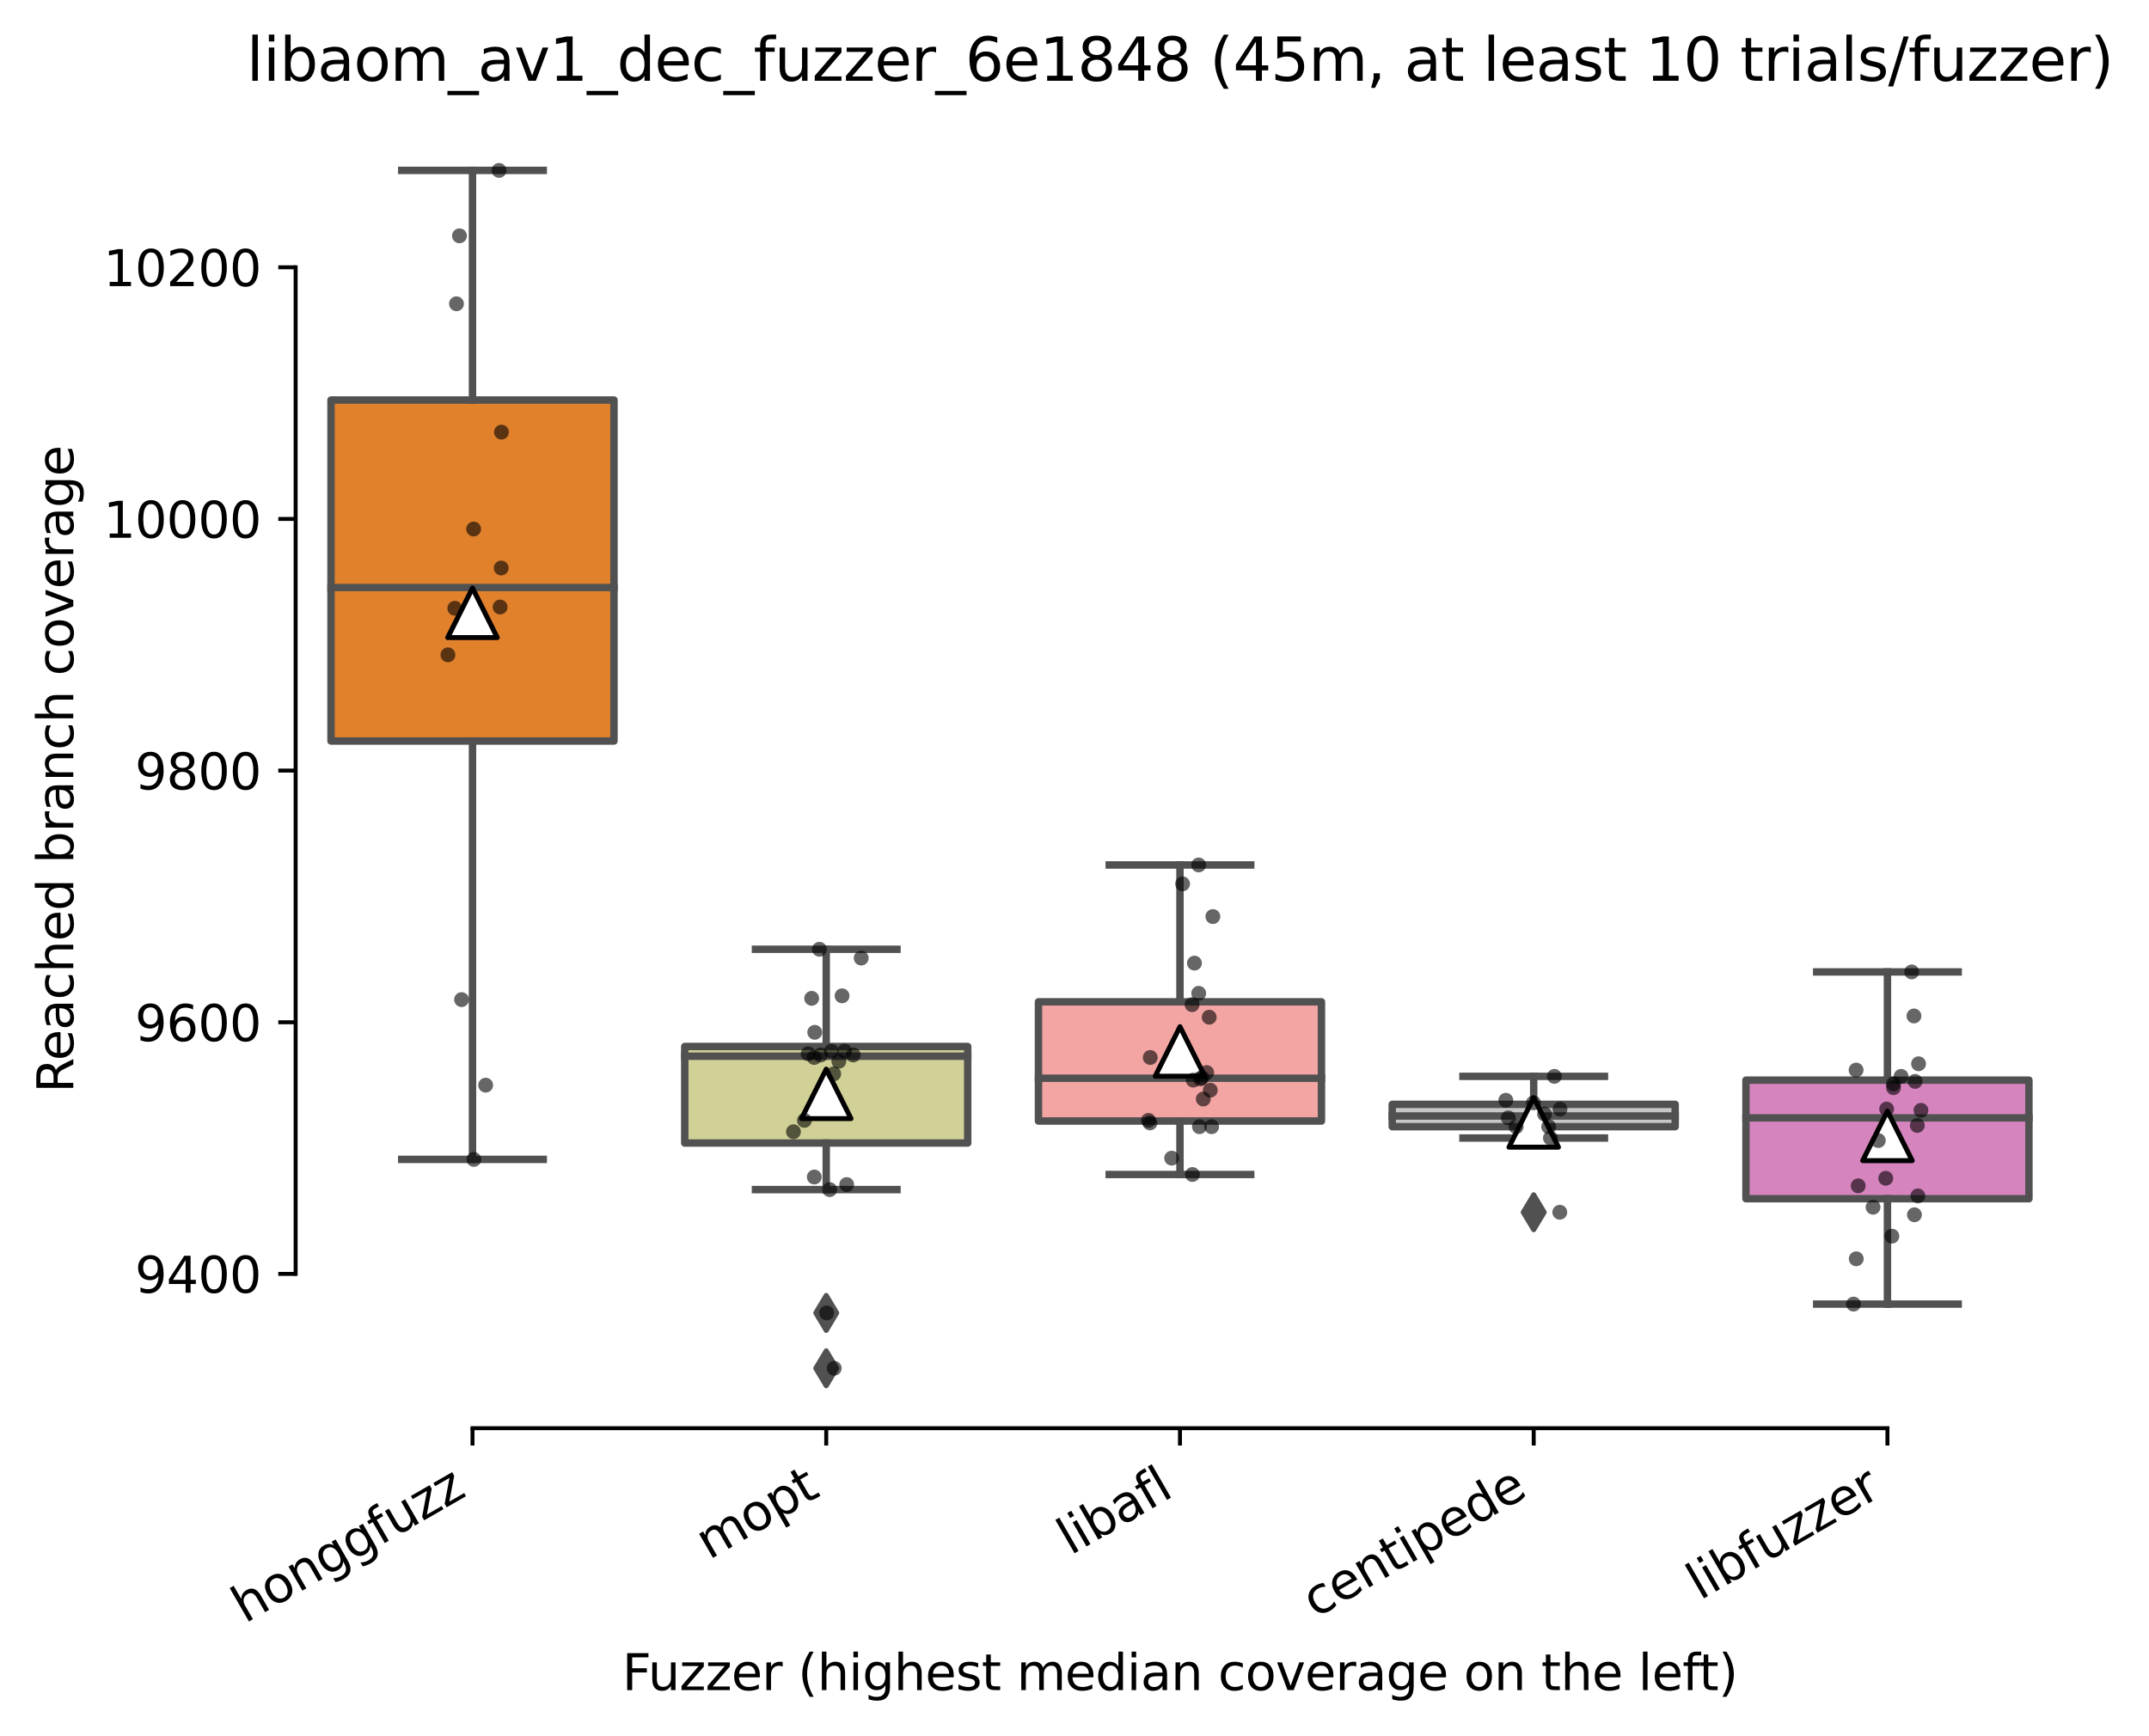
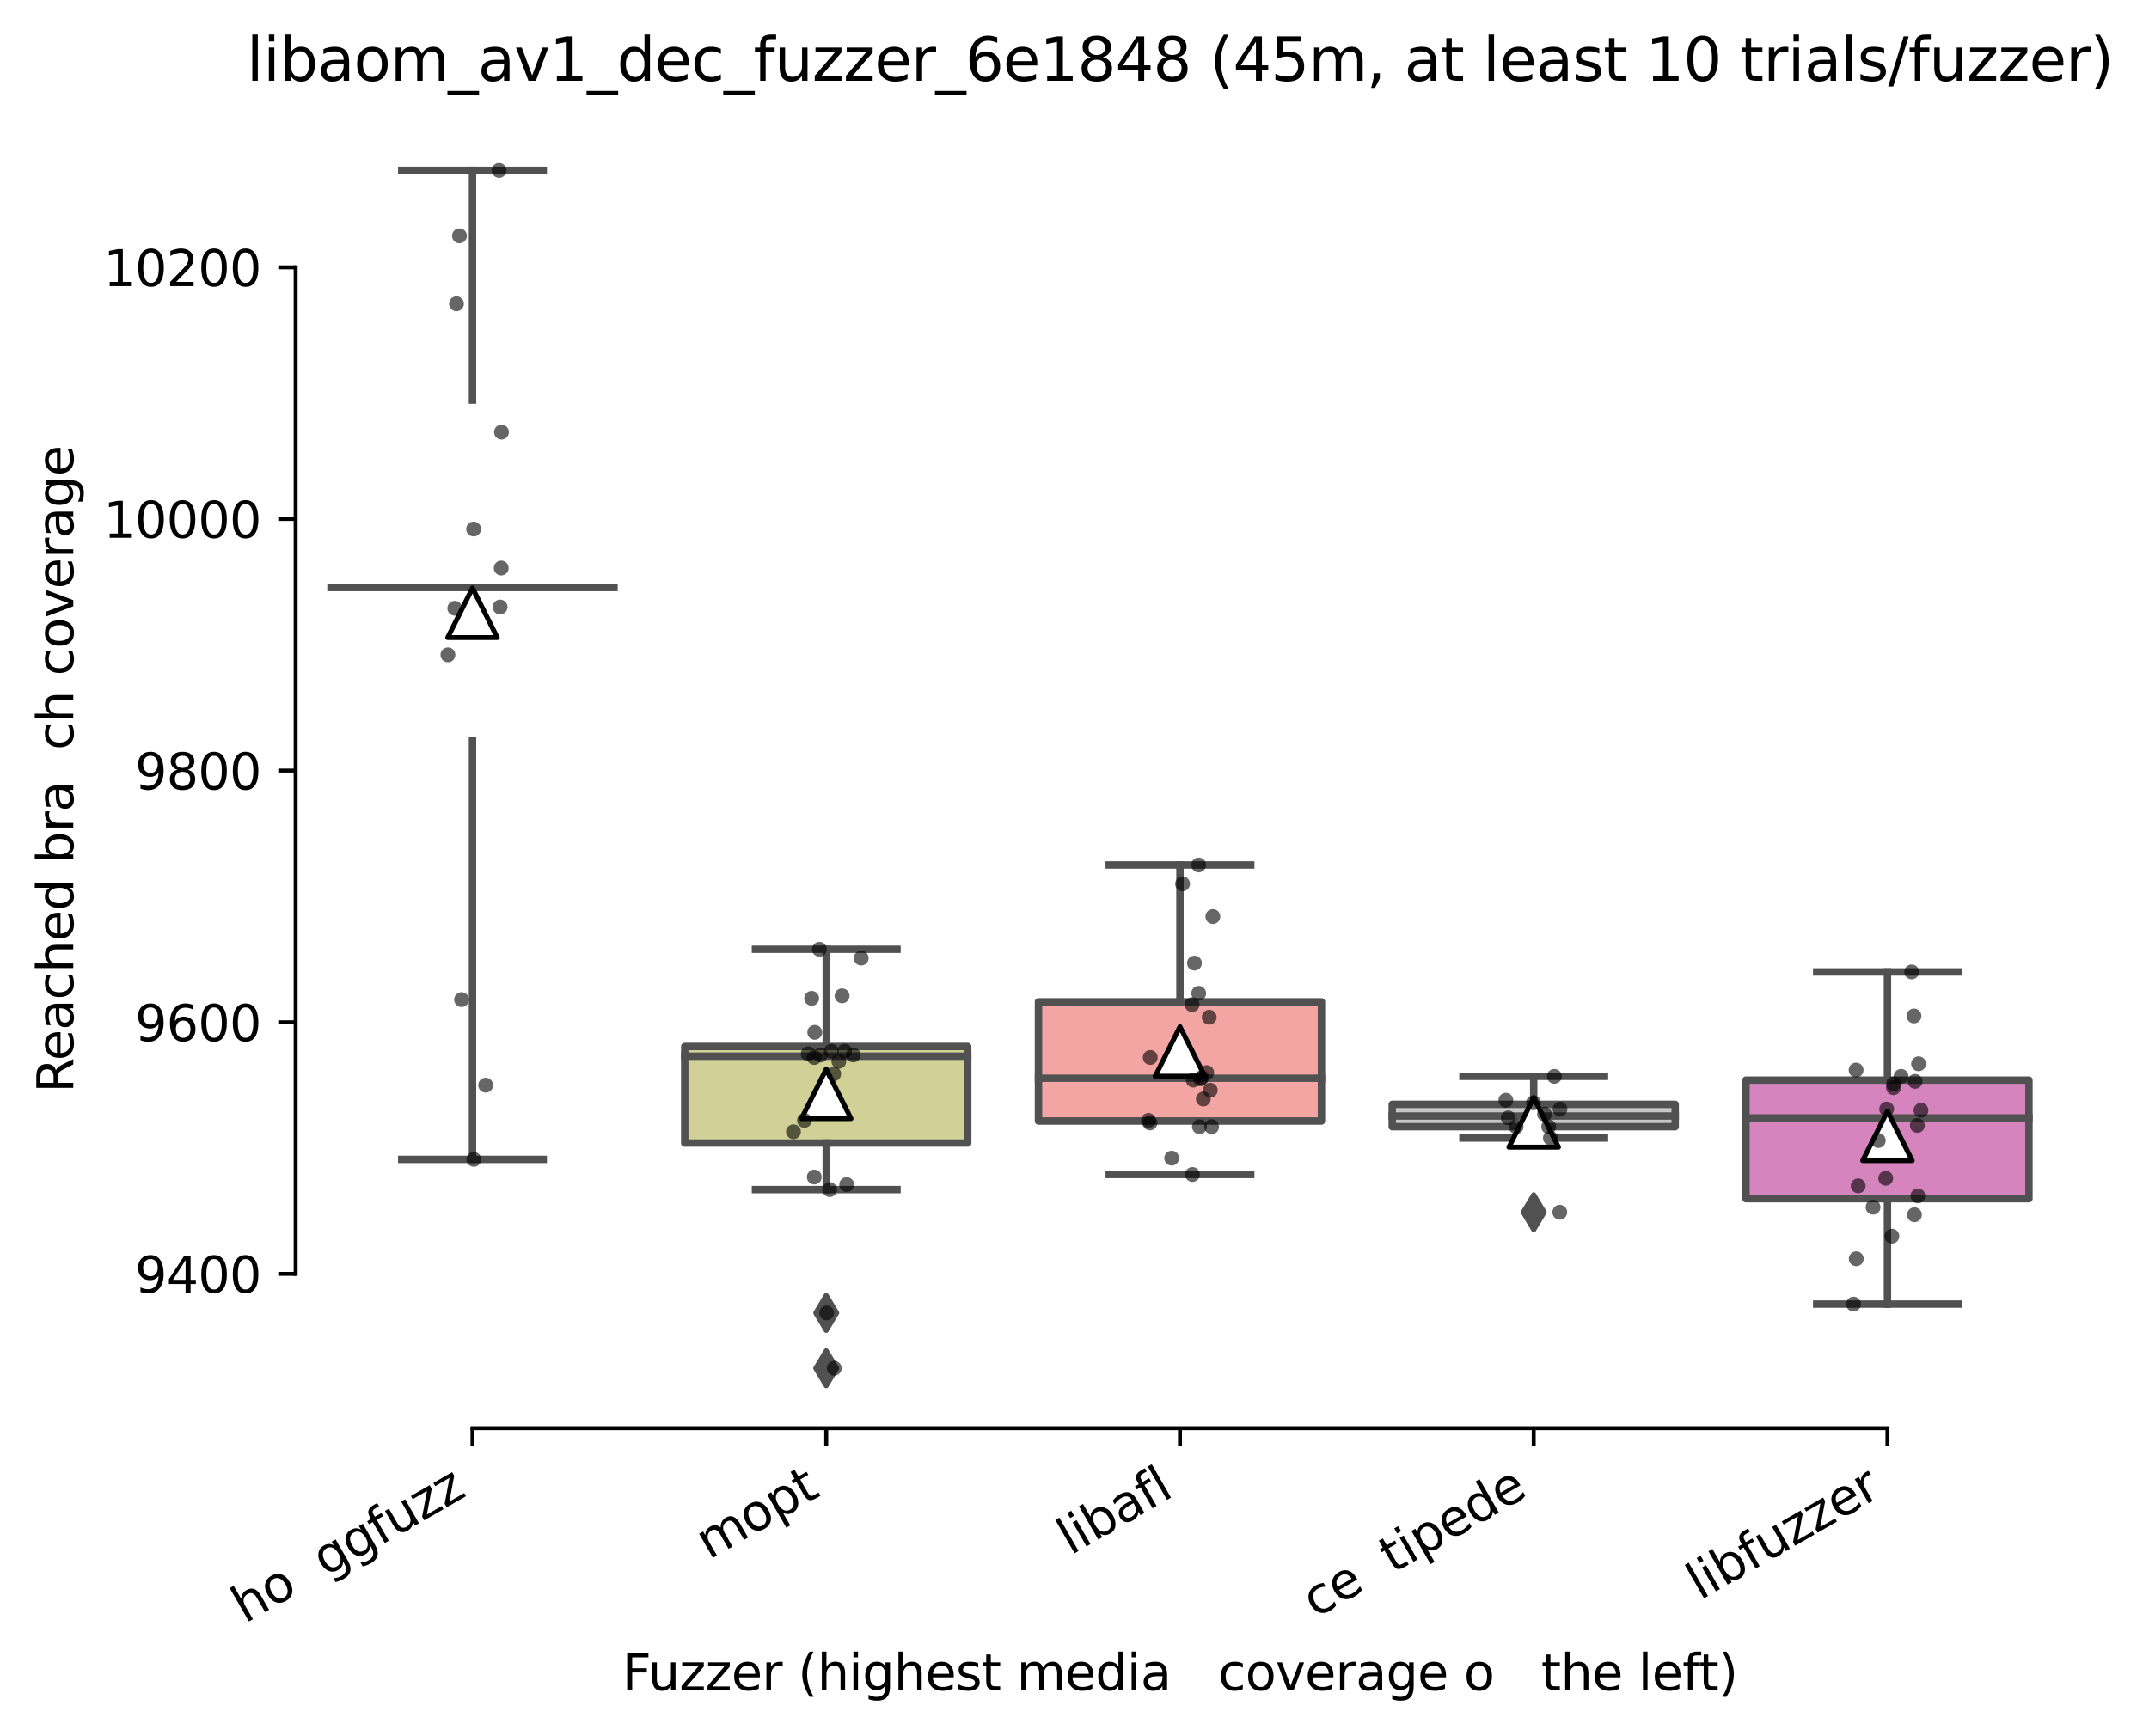
<svg xmlns="http://www.w3.org/2000/svg" xmlns:xlink="http://www.w3.org/1999/xlink" width="433.91pt" height="350.612pt" viewBox="0 0 433.91 350.612" version="1.1">
  <defs>
    <style type="text/css">*{stroke-linejoin: round; stroke-linecap: butt}</style>
  </defs>
  <g id="figure_1">
    <g id="patch_1">
-       <path d="M 0 350.612  L 433.91 350.612  L 433.91 0  L 0 0  z " style="fill: #ffffff" />
+       <path d="M 0 350.612  L 433.91 350.612  L 433.91 0  z " style="fill: #ffffff" />
    </g>
    <g id="axes_1">
      <g id="patch_2">
        <path d="M 59.691 288.43  L 416.811 288.43  L 416.811 22.318  L 59.691 22.318  z " style="fill: #ffffff" />
      </g>
      <g id="patch_3">
-         <path d="M 66.833 149.656  L 123.972 149.656  L 123.972 80.791  L 66.833 80.791  L 66.833 149.656  z " clip-path="url(#pc17a23e292)" style="fill: #e1812c; stroke: #515151; stroke-width: 1.5; stroke-linejoin: miter" />
-       </g>
+         </g>
      <g id="patch_4">
        <path d="M 138.257 230.847  L 195.396 230.847  L 195.396 211.344  L 138.257 211.344  L 138.257 230.847  z " clip-path="url(#pc17a23e292)" style="fill: #d1d197; stroke: #515151; stroke-width: 1.5; stroke-linejoin: miter" />
      </g>
      <g id="patch_5">
        <path d="M 209.681 226.4  L 266.82 226.4  L 266.82 202.322  L 209.681 202.322  L 209.681 226.4  z " clip-path="url(#pc17a23e292)" style="fill: #f2a5a3; stroke: #515151; stroke-width: 1.5; stroke-linejoin: miter" />
      </g>
      <g id="patch_6">
        <path d="M 281.105 227.544  L 338.244 227.544  L 338.244 223.033  L 281.105 223.033  L 281.105 227.544  z " clip-path="url(#pc17a23e292)" style="fill: #c7c7c7; stroke: #515151; stroke-width: 1.5; stroke-linejoin: miter" />
      </g>
      <g id="patch_7">
        <path d="M 352.529 242.092  L 409.668 242.092  L 409.668 218.141  L 352.529 218.141  L 352.529 242.092  z " clip-path="url(#pc17a23e292)" style="fill: #d684bd; stroke: #515151; stroke-width: 1.5; stroke-linejoin: miter" />
      </g>
      <g id="matplotlib.axis_1">
        <g id="xtick_1">
          <g id="line2d_1">
            <defs>
              <path id="m6e0537c644" d="M 0 0  L 0 3.5  " style="stroke: #000000; stroke-width: 0.8" />
            </defs>
            <g>
              <use xlink:href="#m6e0537c644" x="95.403" y="288.43" style="stroke: #000000; stroke-width: 0.8" />
            </g>
          </g>
          <g id="text_1">
            <g transform="translate(49.463 327.933) rotate(-30) scale(0.1 -0.1)">
              <defs>
                <path id="DejaVuSans-68" d="M 3513 2113  L 3513 0  L 2938 0  L 2938 2094  Q 2938 2591 2744 2837  Q 2550 3084 2163 3084  Q 1697 3084 1428 2787  Q 1159 2491 1159 1978  L 1159 0  L 581 0  L 581 4863  L 1159 4863  L 1159 2956  Q 1366 3272 1645 3428  Q 1925 3584 2291 3584  Q 2894 3584 3203 3211  Q 3513 2838 3513 2113  z " transform="scale(0.016)" />
                <path id="DejaVuSans-6f" d="M 1959 3097  Q 1497 3097 1228 2736  Q 959 2375 959 1747  Q 959 1119 1226 758  Q 1494 397 1959 397  Q 2419 397 2687 759  Q 2956 1122 2956 1747  Q 2956 2369 2687 2733  Q 2419 3097 1959 3097  z M 1959 3584  Q 2709 3584 3137 3096  Q 3566 2609 3566 1747  Q 3566 888 3137 398  Q 2709 -91 1959 -91  Q 1206 -91 779 398  Q 353 888 353 1747  Q 353 2609 779 3096  Q 1206 3584 1959 3584  z " transform="scale(0.016)" />
-                 <path id="DejaVuSans-6e" d="M 3513 2113  L 3513 0  L 2938 0  L 2938 2094  Q 2938 2591 2744 2837  Q 2550 3084 2163 3084  Q 1697 3084 1428 2787  Q 1159 2491 1159 1978  L 1159 0  L 581 0  L 581 3500  L 1159 3500  L 1159 2956  Q 1366 3272 1645 3428  Q 1925 3584 2291 3584  Q 2894 3584 3203 3211  Q 3513 2838 3513 2113  z " transform="scale(0.016)" />
                <path id="DejaVuSans-67" d="M 2906 1791  Q 2906 2416 2648 2759  Q 2391 3103 1925 3103  Q 1463 3103 1205 2759  Q 947 2416 947 1791  Q 947 1169 1205 825  Q 1463 481 1925 481  Q 2391 481 2648 825  Q 2906 1169 2906 1791  z M 3481 434  Q 3481 -459 3084 -895  Q 2688 -1331 1869 -1331  Q 1566 -1331 1297 -1286  Q 1028 -1241 775 -1147  L 775 -588  Q 1028 -725 1275 -790  Q 1522 -856 1778 -856  Q 2344 -856 2625 -561  Q 2906 -266 2906 331  L 2906 616  Q 2728 306 2450 153  Q 2172 0 1784 0  Q 1141 0 747 490  Q 353 981 353 1791  Q 353 2603 747 3093  Q 1141 3584 1784 3584  Q 2172 3584 2450 3431  Q 2728 3278 2906 2969  L 2906 3500  L 3481 3500  L 3481 434  z " transform="scale(0.016)" />
                <path id="DejaVuSans-66" d="M 2375 4863  L 2375 4384  L 1825 4384  Q 1516 4384 1395 4259  Q 1275 4134 1275 3809  L 1275 3500  L 2222 3500  L 2222 3053  L 1275 3053  L 1275 0  L 697 0  L 697 3053  L 147 3053  L 147 3500  L 697 3500  L 697 3744  Q 697 4328 969 4595  Q 1241 4863 1831 4863  L 2375 4863  z " transform="scale(0.016)" />
                <path id="DejaVuSans-75" d="M 544 1381  L 544 3500  L 1119 3500  L 1119 1403  Q 1119 906 1312 657  Q 1506 409 1894 409  Q 2359 409 2629 706  Q 2900 1003 2900 1516  L 2900 3500  L 3475 3500  L 3475 0  L 2900 0  L 2900 538  Q 2691 219 2414 64  Q 2138 -91 1772 -91  Q 1169 -91 856 284  Q 544 659 544 1381  z M 1991 3584  L 1991 3584  z " transform="scale(0.016)" />
                <path id="DejaVuSans-7a" d="M 353 3500  L 3084 3500  L 3084 2975  L 922 459  L 3084 459  L 3084 0  L 275 0  L 275 525  L 2438 3041  L 353 3041  L 353 3500  z " transform="scale(0.016)" />
              </defs>
              <use xlink:href="#DejaVuSans-68" />
              <use xlink:href="#DejaVuSans-6f" x="63.379" />
              <use xlink:href="#DejaVuSans-6e" x="124.561" />
              <use xlink:href="#DejaVuSans-67" x="187.939" />
              <use xlink:href="#DejaVuSans-67" x="251.416" />
              <use xlink:href="#DejaVuSans-66" x="314.893" />
              <use xlink:href="#DejaVuSans-75" x="350.098" />
              <use xlink:href="#DejaVuSans-7a" x="413.477" />
              <use xlink:href="#DejaVuSans-7a" x="465.967" />
            </g>
          </g>
        </g>
        <g id="xtick_2">
          <g id="line2d_2">
            <g>
              <use xlink:href="#m6e0537c644" x="166.827" y="288.43" style="stroke: #000000; stroke-width: 0.8" />
            </g>
          </g>
          <g id="text_2">
            <g transform="translate(143.159 315.075) rotate(-30) scale(0.1 -0.1)">
              <defs>
                <path id="DejaVuSans-6d" d="M 3328 2828  Q 3544 3216 3844 3400  Q 4144 3584 4550 3584  Q 5097 3584 5394 3201  Q 5691 2819 5691 2113  L 5691 0  L 5113 0  L 5113 2094  Q 5113 2597 4934 2840  Q 4756 3084 4391 3084  Q 3944 3084 3684 2787  Q 3425 2491 3425 1978  L 3425 0  L 2847 0  L 2847 2094  Q 2847 2600 2669 2842  Q 2491 3084 2119 3084  Q 1678 3084 1418 2786  Q 1159 2488 1159 1978  L 1159 0  L 581 0  L 581 3500  L 1159 3500  L 1159 2956  Q 1356 3278 1631 3431  Q 1906 3584 2284 3584  Q 2666 3584 2933 3390  Q 3200 3197 3328 2828  z " transform="scale(0.016)" />
                <path id="DejaVuSans-70" d="M 1159 525  L 1159 -1331  L 581 -1331  L 581 3500  L 1159 3500  L 1159 2969  Q 1341 3281 1617 3432  Q 1894 3584 2278 3584  Q 2916 3584 3314 3078  Q 3713 2572 3713 1747  Q 3713 922 3314 415  Q 2916 -91 2278 -91  Q 1894 -91 1617 61  Q 1341 213 1159 525  z M 3116 1747  Q 3116 2381 2855 2742  Q 2594 3103 2138 3103  Q 1681 3103 1420 2742  Q 1159 2381 1159 1747  Q 1159 1113 1420 752  Q 1681 391 2138 391  Q 2594 391 2855 752  Q 3116 1113 3116 1747  z " transform="scale(0.016)" />
                <path id="DejaVuSans-74" d="M 1172 4494  L 1172 3500  L 2356 3500  L 2356 3053  L 1172 3053  L 1172 1153  Q 1172 725 1289 603  Q 1406 481 1766 481  L 2356 481  L 2356 0  L 1766 0  Q 1100 0 847 248  Q 594 497 594 1153  L 594 3053  L 172 3053  L 172 3500  L 594 3500  L 594 4494  L 1172 4494  z " transform="scale(0.016)" />
              </defs>
              <use xlink:href="#DejaVuSans-6d" />
              <use xlink:href="#DejaVuSans-6f" x="97.412" />
              <use xlink:href="#DejaVuSans-70" x="158.594" />
              <use xlink:href="#DejaVuSans-74" x="222.07" />
            </g>
          </g>
        </g>
        <g id="xtick_3">
          <g id="line2d_3">
            <g>
              <use xlink:href="#m6e0537c644" x="238.251" y="288.43" style="stroke: #000000; stroke-width: 0.8" />
            </g>
          </g>
          <g id="text_3">
            <g transform="translate(216.139 314.176) rotate(-30) scale(0.1 -0.1)">
              <defs>
                <path id="DejaVuSans-6c" d="M 603 4863  L 1178 4863  L 1178 0  L 603 0  L 603 4863  z " transform="scale(0.016)" />
                <path id="DejaVuSans-69" d="M 603 3500  L 1178 3500  L 1178 0  L 603 0  L 603 3500  z M 603 4863  L 1178 4863  L 1178 4134  L 603 4134  L 603 4863  z " transform="scale(0.016)" />
                <path id="DejaVuSans-62" d="M 3116 1747  Q 3116 2381 2855 2742  Q 2594 3103 2138 3103  Q 1681 3103 1420 2742  Q 1159 2381 1159 1747  Q 1159 1113 1420 752  Q 1681 391 2138 391  Q 2594 391 2855 752  Q 3116 1113 3116 1747  z M 1159 2969  Q 1341 3281 1617 3432  Q 1894 3584 2278 3584  Q 2916 3584 3314 3078  Q 3713 2572 3713 1747  Q 3713 922 3314 415  Q 2916 -91 2278 -91  Q 1894 -91 1617 61  Q 1341 213 1159 525  L 1159 0  L 581 0  L 581 4863  L 1159 4863  L 1159 2969  z " transform="scale(0.016)" />
                <path id="DejaVuSans-61" d="M 2194 1759  Q 1497 1759 1228 1600  Q 959 1441 959 1056  Q 959 750 1161 570  Q 1363 391 1709 391  Q 2188 391 2477 730  Q 2766 1069 2766 1631  L 2766 1759  L 2194 1759  z M 3341 1997  L 3341 0  L 2766 0  L 2766 531  Q 2569 213 2275 61  Q 1981 -91 1556 -91  Q 1019 -91 701 211  Q 384 513 384 1019  Q 384 1609 779 1909  Q 1175 2209 1959 2209  L 2766 2209  L 2766 2266  Q 2766 2663 2505 2880  Q 2244 3097 1772 3097  Q 1472 3097 1187 3025  Q 903 2953 641 2809  L 641 3341  Q 956 3463 1253 3523  Q 1550 3584 1831 3584  Q 2591 3584 2966 3190  Q 3341 2797 3341 1997  z " transform="scale(0.016)" />
              </defs>
              <use xlink:href="#DejaVuSans-6c" />
              <use xlink:href="#DejaVuSans-69" x="27.783" />
              <use xlink:href="#DejaVuSans-62" x="55.566" />
              <use xlink:href="#DejaVuSans-61" x="119.043" />
              <use xlink:href="#DejaVuSans-66" x="180.322" />
              <use xlink:href="#DejaVuSans-6c" x="215.527" />
            </g>
          </g>
        </g>
        <g id="xtick_4">
          <g id="line2d_4">
            <g>
              <use xlink:href="#m6e0537c644" x="309.675" y="288.43" style="stroke: #000000; stroke-width: 0.8" />
            </g>
          </g>
          <g id="text_4">
            <g transform="translate(265.601 326.856) rotate(-30) scale(0.1 -0.1)">
              <defs>
                <path id="DejaVuSans-63" d="M 3122 3366  L 3122 2828  Q 2878 2963 2633 3030  Q 2388 3097 2138 3097  Q 1578 3097 1268 2742  Q 959 2388 959 1747  Q 959 1106 1268 751  Q 1578 397 2138 397  Q 2388 397 2633 464  Q 2878 531 3122 666  L 3122 134  Q 2881 22 2623 -34  Q 2366 -91 2075 -91  Q 1284 -91 818 406  Q 353 903 353 1747  Q 353 2603 823 3093  Q 1294 3584 2113 3584  Q 2378 3584 2631 3529  Q 2884 3475 3122 3366  z " transform="scale(0.016)" />
                <path id="DejaVuSans-65" d="M 3597 1894  L 3597 1613  L 953 1613  Q 991 1019 1311 708  Q 1631 397 2203 397  Q 2534 397 2845 478  Q 3156 559 3463 722  L 3463 178  Q 3153 47 2828 -22  Q 2503 -91 2169 -91  Q 1331 -91 842 396  Q 353 884 353 1716  Q 353 2575 817 3079  Q 1281 3584 2069 3584  Q 2775 3584 3186 3129  Q 3597 2675 3597 1894  z M 3022 2063  Q 3016 2534 2758 2815  Q 2500 3097 2075 3097  Q 1594 3097 1305 2825  Q 1016 2553 972 2059  L 3022 2063  z " transform="scale(0.016)" />
                <path id="DejaVuSans-64" d="M 2906 2969  L 2906 4863  L 3481 4863  L 3481 0  L 2906 0  L 2906 525  Q 2725 213 2448 61  Q 2172 -91 1784 -91  Q 1150 -91 751 415  Q 353 922 353 1747  Q 353 2572 751 3078  Q 1150 3584 1784 3584  Q 2172 3584 2448 3432  Q 2725 3281 2906 2969  z M 947 1747  Q 947 1113 1208 752  Q 1469 391 1925 391  Q 2381 391 2643 752  Q 2906 1113 2906 1747  Q 2906 2381 2643 2742  Q 2381 3103 1925 3103  Q 1469 3103 1208 2742  Q 947 2381 947 1747  z " transform="scale(0.016)" />
              </defs>
              <use xlink:href="#DejaVuSans-63" />
              <use xlink:href="#DejaVuSans-65" x="54.98" />
              <use xlink:href="#DejaVuSans-6e" x="116.504" />
              <use xlink:href="#DejaVuSans-74" x="179.883" />
              <use xlink:href="#DejaVuSans-69" x="219.092" />
              <use xlink:href="#DejaVuSans-70" x="246.875" />
              <use xlink:href="#DejaVuSans-65" x="310.352" />
              <use xlink:href="#DejaVuSans-64" x="371.875" />
              <use xlink:href="#DejaVuSans-65" x="435.352" />
            </g>
          </g>
        </g>
        <g id="xtick_5">
          <g id="line2d_5">
            <g>
              <use xlink:href="#m6e0537c644" x="381.099" y="288.43" style="stroke: #000000; stroke-width: 0.8" />
            </g>
          </g>
          <g id="text_5">
            <g transform="translate(343.232 323.272) rotate(-30) scale(0.1 -0.1)">
              <defs>
                <path id="DejaVuSans-72" d="M 2631 2963  Q 2534 3019 2420 3045  Q 2306 3072 2169 3072  Q 1681 3072 1420 2755  Q 1159 2438 1159 1844  L 1159 0  L 581 0  L 581 3500  L 1159 3500  L 1159 2956  Q 1341 3275 1631 3429  Q 1922 3584 2338 3584  Q 2397 3584 2469 3576  Q 2541 3569 2628 3553  L 2631 2963  z " transform="scale(0.016)" />
              </defs>
              <use xlink:href="#DejaVuSans-6c" />
              <use xlink:href="#DejaVuSans-69" x="27.783" />
              <use xlink:href="#DejaVuSans-62" x="55.566" />
              <use xlink:href="#DejaVuSans-66" x="119.043" />
              <use xlink:href="#DejaVuSans-75" x="154.248" />
              <use xlink:href="#DejaVuSans-7a" x="217.627" />
              <use xlink:href="#DejaVuSans-7a" x="270.117" />
              <use xlink:href="#DejaVuSans-65" x="322.607" />
              <use xlink:href="#DejaVuSans-72" x="384.131" />
            </g>
          </g>
        </g>
        <g id="text_6">
          <g transform="translate(125.633 341.333) scale(0.1 -0.1)">
            <defs>
              <path id="DejaVuSans-46" d="M 628 4666  L 3309 4666  L 3309 4134  L 1259 4134  L 1259 2759  L 3109 2759  L 3109 2228  L 1259 2228  L 1259 0  L 628 0  L 628 4666  z " transform="scale(0.016)" />
              <path id="DejaVuSans-20" transform="scale(0.016)" />
              <path id="DejaVuSans-28" d="M 1984 4856  Q 1566 4138 1362 3434  Q 1159 2731 1159 2009  Q 1159 1288 1364 580  Q 1569 -128 1984 -844  L 1484 -844  Q 1016 -109 783 600  Q 550 1309 550 2009  Q 550 2706 781 3412  Q 1013 4119 1484 4856  L 1984 4856  z " transform="scale(0.016)" />
              <path id="DejaVuSans-73" d="M 2834 3397  L 2834 2853  Q 2591 2978 2328 3040  Q 2066 3103 1784 3103  Q 1356 3103 1142 2972  Q 928 2841 928 2578  Q 928 2378 1081 2264  Q 1234 2150 1697 2047  L 1894 2003  Q 2506 1872 2764 1633  Q 3022 1394 3022 966  Q 3022 478 2636 193  Q 2250 -91 1575 -91  Q 1294 -91 989 -36  Q 684 19 347 128  L 347 722  Q 666 556 975 473  Q 1284 391 1588 391  Q 1994 391 2212 530  Q 2431 669 2431 922  Q 2431 1156 2273 1281  Q 2116 1406 1581 1522  L 1381 1569  Q 847 1681 609 1914  Q 372 2147 372 2553  Q 372 3047 722 3315  Q 1072 3584 1716 3584  Q 2034 3584 2315 3537  Q 2597 3491 2834 3397  z " transform="scale(0.016)" />
              <path id="DejaVuSans-76" d="M 191 3500  L 800 3500  L 1894 563  L 2988 3500  L 3597 3500  L 2284 0  L 1503 0  L 191 3500  z " transform="scale(0.016)" />
              <path id="DejaVuSans-29" d="M 513 4856  L 1013 4856  Q 1481 4119 1714 3412  Q 1947 2706 1947 2009  Q 1947 1309 1714 600  Q 1481 -109 1013 -844  L 513 -844  Q 928 -128 1133 580  Q 1338 1288 1338 2009  Q 1338 2731 1133 3434  Q 928 4138 513 4856  z " transform="scale(0.016)" />
            </defs>
            <use xlink:href="#DejaVuSans-46" />
            <use xlink:href="#DejaVuSans-75" x="52.02" />
            <use xlink:href="#DejaVuSans-7a" x="115.398" />
            <use xlink:href="#DejaVuSans-7a" x="167.889" />
            <use xlink:href="#DejaVuSans-65" x="220.379" />
            <use xlink:href="#DejaVuSans-72" x="281.902" />
            <use xlink:href="#DejaVuSans-20" x="323.016" />
            <use xlink:href="#DejaVuSans-28" x="354.803" />
            <use xlink:href="#DejaVuSans-68" x="393.816" />
            <use xlink:href="#DejaVuSans-69" x="457.195" />
            <use xlink:href="#DejaVuSans-67" x="484.979" />
            <use xlink:href="#DejaVuSans-68" x="548.455" />
            <use xlink:href="#DejaVuSans-65" x="611.834" />
            <use xlink:href="#DejaVuSans-73" x="673.357" />
            <use xlink:href="#DejaVuSans-74" x="725.457" />
            <use xlink:href="#DejaVuSans-20" x="764.666" />
            <use xlink:href="#DejaVuSans-6d" x="796.453" />
            <use xlink:href="#DejaVuSans-65" x="893.865" />
            <use xlink:href="#DejaVuSans-64" x="955.389" />
            <use xlink:href="#DejaVuSans-69" x="1018.865" />
            <use xlink:href="#DejaVuSans-61" x="1046.648" />
            <use xlink:href="#DejaVuSans-6e" x="1107.928" />
            <use xlink:href="#DejaVuSans-20" x="1171.307" />
            <use xlink:href="#DejaVuSans-63" x="1203.094" />
            <use xlink:href="#DejaVuSans-6f" x="1258.074" />
            <use xlink:href="#DejaVuSans-76" x="1319.256" />
            <use xlink:href="#DejaVuSans-65" x="1378.436" />
            <use xlink:href="#DejaVuSans-72" x="1439.959" />
            <use xlink:href="#DejaVuSans-61" x="1481.072" />
            <use xlink:href="#DejaVuSans-67" x="1542.352" />
            <use xlink:href="#DejaVuSans-65" x="1605.828" />
            <use xlink:href="#DejaVuSans-20" x="1667.352" />
            <use xlink:href="#DejaVuSans-6f" x="1699.139" />
            <use xlink:href="#DejaVuSans-6e" x="1760.32" />
            <use xlink:href="#DejaVuSans-20" x="1823.699" />
            <use xlink:href="#DejaVuSans-74" x="1855.486" />
            <use xlink:href="#DejaVuSans-68" x="1894.695" />
            <use xlink:href="#DejaVuSans-65" x="1958.074" />
            <use xlink:href="#DejaVuSans-20" x="2019.598" />
            <use xlink:href="#DejaVuSans-6c" x="2051.385" />
            <use xlink:href="#DejaVuSans-65" x="2079.168" />
            <use xlink:href="#DejaVuSans-66" x="2140.691" />
            <use xlink:href="#DejaVuSans-74" x="2174.146" />
            <use xlink:href="#DejaVuSans-29" x="2213.355" />
          </g>
        </g>
      </g>
      <g id="matplotlib.axis_2">
        <g id="ytick_1">
          <g id="line2d_6">
            <defs>
              <path id="m5ad2dd552d" d="M 0 0  L -3.5 0  " style="stroke: #000000; stroke-width: 0.8" />
            </defs>
            <g>
              <use xlink:href="#m5ad2dd552d" x="59.691" y="257.275" style="stroke: #000000; stroke-width: 0.8" />
            </g>
          </g>
          <g id="text_7">
            <g transform="translate(27.241 261.075) scale(0.1 -0.1)">
              <defs>
                <path id="DejaVuSans-39" d="M 703 97  L 703 672  Q 941 559 1184 500  Q 1428 441 1663 441  Q 2288 441 2617 861  Q 2947 1281 2994 2138  Q 2813 1869 2534 1725  Q 2256 1581 1919 1581  Q 1219 1581 811 2004  Q 403 2428 403 3163  Q 403 3881 828 4315  Q 1253 4750 1959 4750  Q 2769 4750 3195 4129  Q 3622 3509 3622 2328  Q 3622 1225 3098 567  Q 2575 -91 1691 -91  Q 1453 -91 1209 -44  Q 966 3 703 97  z M 1959 2075  Q 2384 2075 2632 2365  Q 2881 2656 2881 3163  Q 2881 3666 2632 3958  Q 2384 4250 1959 4250  Q 1534 4250 1286 3958  Q 1038 3666 1038 3163  Q 1038 2656 1286 2365  Q 1534 2075 1959 2075  z " transform="scale(0.016)" />
                <path id="DejaVuSans-34" d="M 2419 4116  L 825 1625  L 2419 1625  L 2419 4116  z M 2253 4666  L 3047 4666  L 3047 1625  L 3713 1625  L 3713 1100  L 3047 1100  L 3047 0  L 2419 0  L 2419 1100  L 313 1100  L 313 1709  L 2253 4666  z " transform="scale(0.016)" />
                <path id="DejaVuSans-30" d="M 2034 4250  Q 1547 4250 1301 3770  Q 1056 3291 1056 2328  Q 1056 1369 1301 889  Q 1547 409 2034 409  Q 2525 409 2770 889  Q 3016 1369 3016 2328  Q 3016 3291 2770 3770  Q 2525 4250 2034 4250  z M 2034 4750  Q 2819 4750 3233 4129  Q 3647 3509 3647 2328  Q 3647 1150 3233 529  Q 2819 -91 2034 -91  Q 1250 -91 836 529  Q 422 1150 422 2328  Q 422 3509 836 4129  Q 1250 4750 2034 4750  z " transform="scale(0.016)" />
              </defs>
              <use xlink:href="#DejaVuSans-39" />
              <use xlink:href="#DejaVuSans-34" x="63.623" />
              <use xlink:href="#DejaVuSans-30" x="127.246" />
              <use xlink:href="#DejaVuSans-30" x="190.869" />
            </g>
          </g>
        </g>
        <g id="ytick_2">
          <g id="line2d_7">
            <g>
              <use xlink:href="#m5ad2dd552d" x="59.691" y="206.452" style="stroke: #000000; stroke-width: 0.8" />
            </g>
          </g>
          <g id="text_8">
            <g transform="translate(27.241 210.251) scale(0.1 -0.1)">
              <defs>
                <path id="DejaVuSans-36" d="M 2113 2584  Q 1688 2584 1439 2293  Q 1191 2003 1191 1497  Q 1191 994 1439 701  Q 1688 409 2113 409  Q 2538 409 2786 701  Q 3034 994 3034 1497  Q 3034 2003 2786 2293  Q 2538 2584 2113 2584  z M 3366 4563  L 3366 3988  Q 3128 4100 2886 4159  Q 2644 4219 2406 4219  Q 1781 4219 1451 3797  Q 1122 3375 1075 2522  Q 1259 2794 1537 2939  Q 1816 3084 2150 3084  Q 2853 3084 3261 2657  Q 3669 2231 3669 1497  Q 3669 778 3244 343  Q 2819 -91 2113 -91  Q 1303 -91 875 529  Q 447 1150 447 2328  Q 447 3434 972 4092  Q 1497 4750 2381 4750  Q 2619 4750 2861 4703  Q 3103 4656 3366 4563  z " transform="scale(0.016)" />
              </defs>
              <use xlink:href="#DejaVuSans-39" />
              <use xlink:href="#DejaVuSans-36" x="63.623" />
              <use xlink:href="#DejaVuSans-30" x="127.246" />
              <use xlink:href="#DejaVuSans-30" x="190.869" />
            </g>
          </g>
        </g>
        <g id="ytick_3">
          <g id="line2d_8">
            <g>
              <use xlink:href="#m5ad2dd552d" x="59.691" y="155.628" style="stroke: #000000; stroke-width: 0.8" />
            </g>
          </g>
          <g id="text_9">
            <g transform="translate(27.241 159.427) scale(0.1 -0.1)">
              <defs>
                <path id="DejaVuSans-38" d="M 2034 2216  Q 1584 2216 1326 1975  Q 1069 1734 1069 1313  Q 1069 891 1326 650  Q 1584 409 2034 409  Q 2484 409 2743 651  Q 3003 894 3003 1313  Q 3003 1734 2745 1975  Q 2488 2216 2034 2216  z M 1403 2484  Q 997 2584 770 2862  Q 544 3141 544 3541  Q 544 4100 942 4425  Q 1341 4750 2034 4750  Q 2731 4750 3128 4425  Q 3525 4100 3525 3541  Q 3525 3141 3298 2862  Q 3072 2584 2669 2484  Q 3125 2378 3379 2068  Q 3634 1759 3634 1313  Q 3634 634 3220 271  Q 2806 -91 2034 -91  Q 1263 -91 848 271  Q 434 634 434 1313  Q 434 1759 690 2068  Q 947 2378 1403 2484  z M 1172 3481  Q 1172 3119 1398 2916  Q 1625 2713 2034 2713  Q 2441 2713 2670 2916  Q 2900 3119 2900 3481  Q 2900 3844 2670 4047  Q 2441 4250 2034 4250  Q 1625 4250 1398 4047  Q 1172 3844 1172 3481  z " transform="scale(0.016)" />
              </defs>
              <use xlink:href="#DejaVuSans-39" />
              <use xlink:href="#DejaVuSans-38" x="63.623" />
              <use xlink:href="#DejaVuSans-30" x="127.246" />
              <use xlink:href="#DejaVuSans-30" x="190.869" />
            </g>
          </g>
        </g>
        <g id="ytick_4">
          <g id="line2d_9">
            <g>
              <use xlink:href="#m5ad2dd552d" x="59.691" y="104.805" style="stroke: #000000; stroke-width: 0.8" />
            </g>
          </g>
          <g id="text_10">
            <g transform="translate(20.878 108.604) scale(0.1 -0.1)">
              <defs>
                <path id="DejaVuSans-31" d="M 794 531  L 1825 531  L 1825 4091  L 703 3866  L 703 4441  L 1819 4666  L 2450 4666  L 2450 531  L 3481 531  L 3481 0  L 794 0  L 794 531  z " transform="scale(0.016)" />
              </defs>
              <use xlink:href="#DejaVuSans-31" />
              <use xlink:href="#DejaVuSans-30" x="63.623" />
              <use xlink:href="#DejaVuSans-30" x="127.246" />
              <use xlink:href="#DejaVuSans-30" x="190.869" />
              <use xlink:href="#DejaVuSans-30" x="254.492" />
            </g>
          </g>
        </g>
        <g id="ytick_5">
          <g id="line2d_10">
            <g>
              <use xlink:href="#m5ad2dd552d" x="59.691" y="53.981" style="stroke: #000000; stroke-width: 0.8" />
            </g>
          </g>
          <g id="text_11">
            <g transform="translate(20.878 57.78) scale(0.1 -0.1)">
              <defs>
                <path id="DejaVuSans-32" d="M 1228 531  L 3431 531  L 3431 0  L 469 0  L 469 531  Q 828 903 1448 1529  Q 2069 2156 2228 2338  Q 2531 2678 2651 2914  Q 2772 3150 2772 3378  Q 2772 3750 2511 3984  Q 2250 4219 1831 4219  Q 1534 4219 1204 4116  Q 875 4013 500 3803  L 500 4441  Q 881 4594 1212 4672  Q 1544 4750 1819 4750  Q 2544 4750 2975 4387  Q 3406 4025 3406 3419  Q 3406 3131 3298 2873  Q 3191 2616 2906 2266  Q 2828 2175 2409 1742  Q 1991 1309 1228 531  z " transform="scale(0.016)" />
              </defs>
              <use xlink:href="#DejaVuSans-31" />
              <use xlink:href="#DejaVuSans-30" x="63.623" />
              <use xlink:href="#DejaVuSans-32" x="127.246" />
              <use xlink:href="#DejaVuSans-30" x="190.869" />
              <use xlink:href="#DejaVuSans-30" x="254.492" />
            </g>
          </g>
        </g>
        <g id="text_12">
          <g transform="translate(14.798 220.706) rotate(-90) scale(0.1 -0.1)">
            <defs>
              <path id="DejaVuSans-52" d="M 2841 2188  Q 3044 2119 3236 1894  Q 3428 1669 3622 1275  L 4263 0  L 3584 0  L 2988 1197  Q 2756 1666 2539 1819  Q 2322 1972 1947 1972  L 1259 1972  L 1259 0  L 628 0  L 628 4666  L 2053 4666  Q 2853 4666 3247 4331  Q 3641 3997 3641 3322  Q 3641 2881 3436 2590  Q 3231 2300 2841 2188  z M 1259 4147  L 1259 2491  L 2053 2491  Q 2509 2491 2742 2702  Q 2975 2913 2975 3322  Q 2975 3731 2742 3939  Q 2509 4147 2053 4147  L 1259 4147  z " transform="scale(0.016)" />
            </defs>
            <use xlink:href="#DejaVuSans-52" />
            <use xlink:href="#DejaVuSans-65" x="64.982" />
            <use xlink:href="#DejaVuSans-61" x="126.506" />
            <use xlink:href="#DejaVuSans-63" x="187.785" />
            <use xlink:href="#DejaVuSans-68" x="242.766" />
            <use xlink:href="#DejaVuSans-65" x="306.145" />
            <use xlink:href="#DejaVuSans-64" x="367.668" />
            <use xlink:href="#DejaVuSans-20" x="431.145" />
            <use xlink:href="#DejaVuSans-62" x="462.932" />
            <use xlink:href="#DejaVuSans-72" x="526.408" />
            <use xlink:href="#DejaVuSans-61" x="567.521" />
            <use xlink:href="#DejaVuSans-6e" x="628.801" />
            <use xlink:href="#DejaVuSans-63" x="692.18" />
            <use xlink:href="#DejaVuSans-68" x="747.16" />
            <use xlink:href="#DejaVuSans-20" x="810.539" />
            <use xlink:href="#DejaVuSans-63" x="842.326" />
            <use xlink:href="#DejaVuSans-6f" x="897.307" />
            <use xlink:href="#DejaVuSans-76" x="958.488" />
            <use xlink:href="#DejaVuSans-65" x="1017.668" />
            <use xlink:href="#DejaVuSans-72" x="1079.191" />
            <use xlink:href="#DejaVuSans-61" x="1120.305" />
            <use xlink:href="#DejaVuSans-67" x="1181.584" />
            <use xlink:href="#DejaVuSans-65" x="1245.061" />
          </g>
        </g>
      </g>
      <g id="line2d_11">
        <path d="M 95.403 149.656  L 95.403 234.151  " clip-path="url(#pc17a23e292)" style="fill: none; stroke: #515151; stroke-width: 1.5; stroke-linecap: square" />
      </g>
      <g id="line2d_12">
        <path d="M 95.403 80.791  L 95.403 34.414  " clip-path="url(#pc17a23e292)" style="fill: none; stroke: #515151; stroke-width: 1.5; stroke-linecap: square" />
      </g>
      <g id="line2d_13">
        <path d="M 81.118 234.151  L 109.687 234.151  " clip-path="url(#pc17a23e292)" style="fill: none; stroke: #515151; stroke-width: 1.5; stroke-linecap: square" />
      </g>
      <g id="line2d_14">
        <path d="M 81.118 34.414  L 109.687 34.414  " clip-path="url(#pc17a23e292)" style="fill: none; stroke: #515151; stroke-width: 1.5; stroke-linecap: square" />
      </g>
      <g id="line2d_15" />
      <g id="line2d_16">
        <path d="M 166.827 230.847  L 166.827 240.249  " clip-path="url(#pc17a23e292)" style="fill: none; stroke: #515151; stroke-width: 1.5; stroke-linecap: square" />
      </g>
      <g id="line2d_17">
        <path d="M 166.827 211.344  L 166.827 191.713  " clip-path="url(#pc17a23e292)" style="fill: none; stroke: #515151; stroke-width: 1.5; stroke-linecap: square" />
      </g>
      <g id="line2d_18">
        <path d="M 152.542 240.249  L 181.111 240.249  " clip-path="url(#pc17a23e292)" style="fill: none; stroke: #515151; stroke-width: 1.5; stroke-linecap: square" />
      </g>
      <g id="line2d_19">
        <path d="M 152.542 191.713  L 181.111 191.713  " clip-path="url(#pc17a23e292)" style="fill: none; stroke: #515151; stroke-width: 1.5; stroke-linecap: square" />
      </g>
      <g id="line2d_20">
        <defs>
          <path id="m172704adc1" d="M -0 3.536  L 2.121 0  L -0 -3.536  L -2.121 -0  z " style="stroke: #515151; stroke-linejoin: miter" />
        </defs>
        <g clip-path="url(#pc17a23e292)">
          <use xlink:href="#m172704adc1" x="166.827" y="276.334" style="fill: #515151; stroke: #515151; stroke-linejoin: miter" />
          <use xlink:href="#m172704adc1" x="166.827" y="265.153" style="fill: #515151; stroke: #515151; stroke-linejoin: miter" />
        </g>
      </g>
      <g id="line2d_21">
-         <path d="M 238.251 226.4  L 238.251 237.2  " clip-path="url(#pc17a23e292)" style="fill: none; stroke: #515151; stroke-width: 1.5; stroke-linecap: square" />
-       </g>
+         </g>
      <g id="line2d_22">
        <path d="M 238.251 202.322  L 238.251 174.687  " clip-path="url(#pc17a23e292)" style="fill: none; stroke: #515151; stroke-width: 1.5; stroke-linecap: square" />
      </g>
      <g id="line2d_23">
        <path d="M 223.966 237.2  L 252.535 237.2  " clip-path="url(#pc17a23e292)" style="fill: none; stroke: #515151; stroke-width: 1.5; stroke-linecap: square" />
      </g>
      <g id="line2d_24">
        <path d="M 223.966 174.687  L 252.535 174.687  " clip-path="url(#pc17a23e292)" style="fill: none; stroke: #515151; stroke-width: 1.5; stroke-linecap: square" />
      </g>
      <g id="line2d_25" />
      <g id="line2d_26">
        <path d="M 309.675 227.544  L 309.675 229.831  " clip-path="url(#pc17a23e292)" style="fill: none; stroke: #515151; stroke-width: 1.5; stroke-linecap: square" />
      </g>
      <g id="line2d_27">
        <path d="M 309.675 223.033  L 309.675 217.379  " clip-path="url(#pc17a23e292)" style="fill: none; stroke: #515151; stroke-width: 1.5; stroke-linecap: square" />
      </g>
      <g id="line2d_28">
        <path d="M 295.39 229.831  L 323.959 229.831  " clip-path="url(#pc17a23e292)" style="fill: none; stroke: #515151; stroke-width: 1.5; stroke-linecap: square" />
      </g>
      <g id="line2d_29">
        <path d="M 295.39 217.379  L 323.959 217.379  " clip-path="url(#pc17a23e292)" style="fill: none; stroke: #515151; stroke-width: 1.5; stroke-linecap: square" />
      </g>
      <g id="line2d_30">
        <g clip-path="url(#pc17a23e292)">
          <use xlink:href="#m172704adc1" x="309.675" y="244.824" style="fill: #515151; stroke: #515151; stroke-linejoin: miter" />
        </g>
      </g>
      <g id="line2d_31">
        <path d="M 381.099 242.092  L 381.099 263.374  " clip-path="url(#pc17a23e292)" style="fill: none; stroke: #515151; stroke-width: 1.5; stroke-linecap: square" />
      </g>
      <g id="line2d_32">
        <path d="M 381.099 218.141  L 381.099 196.287  " clip-path="url(#pc17a23e292)" style="fill: none; stroke: #515151; stroke-width: 1.5; stroke-linecap: square" />
      </g>
      <g id="line2d_33">
        <path d="M 366.814 263.374  L 395.383 263.374  " clip-path="url(#pc17a23e292)" style="fill: none; stroke: #515151; stroke-width: 1.5; stroke-linecap: square" />
      </g>
      <g id="line2d_34">
        <path d="M 366.814 196.287  L 395.383 196.287  " clip-path="url(#pc17a23e292)" style="fill: none; stroke: #515151; stroke-width: 1.5; stroke-linecap: square" />
      </g>
      <g id="line2d_35" />
      <g id="line2d_36">
        <path d="M 66.833 118.654  L 123.972 118.654  " clip-path="url(#pc17a23e292)" style="fill: none; stroke: #515151; stroke-width: 1.5; stroke-linecap: square" />
      </g>
      <g id="line2d_37">
        <defs>
          <path id="maec872154d" d="M 0 -5  L -5 5  L 5 5  z " style="stroke: #000000; stroke-linejoin: miter" />
        </defs>
        <g clip-path="url(#pc17a23e292)">
          <use xlink:href="#maec872154d" x="95.403" y="123.758" style="fill: #ffffff; stroke: #000000; stroke-linejoin: miter" />
        </g>
      </g>
      <g id="line2d_38">
        <path d="M 138.257 213.313  L 195.396 213.313  " clip-path="url(#pc17a23e292)" style="fill: none; stroke: #515151; stroke-width: 1.5; stroke-linecap: square" />
      </g>
      <g id="line2d_39">
        <g clip-path="url(#pc17a23e292)">
          <use xlink:href="#maec872154d" x="166.827" y="220.911" style="fill: #ffffff; stroke: #000000; stroke-linejoin: miter" />
        </g>
      </g>
      <g id="line2d_40">
        <path d="M 209.681 217.76  L 266.82 217.76  " clip-path="url(#pc17a23e292)" style="fill: none; stroke: #515151; stroke-width: 1.5; stroke-linecap: square" />
      </g>
      <g id="line2d_41">
        <g clip-path="url(#pc17a23e292)">
          <use xlink:href="#maec872154d" x="238.251" y="212.347" style="fill: #ffffff; stroke: #000000; stroke-linejoin: miter" />
        </g>
      </g>
      <g id="line2d_42">
        <path d="M 281.105 225.384  L 338.244 225.384  " clip-path="url(#pc17a23e292)" style="fill: none; stroke: #515151; stroke-width: 1.5; stroke-linecap: square" />
      </g>
      <g id="line2d_43">
        <g clip-path="url(#pc17a23e292)">
          <use xlink:href="#maec872154d" x="309.675" y="226.68" style="fill: #ffffff; stroke: #000000; stroke-linejoin: miter" />
        </g>
      </g>
      <g id="line2d_44">
        <path d="M 352.529 225.765  L 409.668 225.765  " clip-path="url(#pc17a23e292)" style="fill: none; stroke: #515151; stroke-width: 1.5; stroke-linecap: square" />
      </g>
      <g id="line2d_45">
        <g clip-path="url(#pc17a23e292)">
          <use xlink:href="#maec872154d" x="381.099" y="229.399" style="fill: #ffffff; stroke: #000000; stroke-linejoin: miter" />
        </g>
      </g>
      <g id="patch_8">
        <path d="M 59.691 257.275  L 59.691 53.981  " style="fill: none; stroke: #000000; stroke-width: 0.8; stroke-linejoin: miter; stroke-linecap: square" />
      </g>
      <g id="patch_9">
        <path d="M 95.403 288.43  L 381.099 288.43  " style="fill: none; stroke: #000000; stroke-width: 0.8; stroke-linejoin: miter; stroke-linecap: square" />
      </g>
      <g id="PathCollection_1">
        <defs>
          <path id="m7a473c251e" d="M 0 1.5  C 0.398 1.5 0.779 1.342 1.061 1.061  C 1.342 0.779 1.5 0.398 1.5 0  C 1.5 -0.398 1.342 -0.779 1.061 -1.061  C 0.779 -1.342 0.398 -1.5 0 -1.5  C -0.398 -1.5 -0.779 -1.342 -1.061 -1.061  C -1.342 -0.779 -1.5 -0.398 -1.5 0  C -1.5 0.398 -1.342 0.779 -1.061 1.061  C -0.779 1.342 -0.398 1.5 0 1.5  z " />
        </defs>
        <g clip-path="url(#pc17a23e292)">
          <use xlink:href="#m7a473c251e" x="100.764" y="34.414" style="fill-opacity: 0.6" />
          <use xlink:href="#m7a473c251e" x="92.169" y="61.351" style="fill-opacity: 0.6" />
          <use xlink:href="#m7a473c251e" x="93.197" y="201.878" style="fill-opacity: 0.6" />
          <use xlink:href="#m7a473c251e" x="95.632" y="106.838" style="fill-opacity: 0.6" />
          <use xlink:href="#m7a473c251e" x="101.248" y="87.271" style="fill-opacity: 0.6" />
          <use xlink:href="#m7a473c251e" x="92.774" y="47.628" style="fill-opacity: 0.6" />
          <use xlink:href="#m7a473c251e" x="91.831" y="122.847" style="fill-opacity: 0.6" />
          <use xlink:href="#m7a473c251e" x="101.203" y="114.715" style="fill-opacity: 0.6" />
          <use xlink:href="#m7a473c251e" x="90.442" y="132.249" style="fill-opacity: 0.6" />
          <use xlink:href="#m7a473c251e" x="95.678" y="234.151" style="fill-opacity: 0.6" />
          <use xlink:href="#m7a473c251e" x="100.978" y="122.593" style="fill-opacity: 0.6" />
          <use xlink:href="#m7a473c251e" x="98.064" y="219.158" style="fill-opacity: 0.6" />
        </g>
      </g>
      <g id="PathCollection_2">
        <g clip-path="url(#pc17a23e292)">
          <use xlink:href="#m7a473c251e" x="170.544" y="212.296" style="fill-opacity: 0.6" />
          <use xlink:href="#m7a473c251e" x="173.886" y="193.492" style="fill-opacity: 0.6" />
          <use xlink:href="#m7a473c251e" x="164.406" y="213.567" style="fill-opacity: 0.6" />
          <use xlink:href="#m7a473c251e" x="160.21" y="228.56" style="fill-opacity: 0.6" />
          <use xlink:href="#m7a473c251e" x="165.68" y="213.059" style="fill-opacity: 0.6" />
          <use xlink:href="#m7a473c251e" x="170.959" y="239.233" style="fill-opacity: 0.6" />
          <use xlink:href="#m7a473c251e" x="168.444" y="276.334" style="fill-opacity: 0.6" />
          <use xlink:href="#m7a473c251e" x="162.424" y="226.273" style="fill-opacity: 0.6" />
          <use xlink:href="#m7a473c251e" x="167.853" y="212.296" style="fill-opacity: 0.6" />
          <use xlink:href="#m7a473c251e" x="165.449" y="191.713" style="fill-opacity: 0.6" />
          <use xlink:href="#m7a473c251e" x="166.909" y="265.153" style="fill-opacity: 0.6" />
          <use xlink:href="#m7a473c251e" x="163.886" y="201.624" style="fill-opacity: 0.6" />
          <use xlink:href="#m7a473c251e" x="168.339" y="216.871" style="fill-opacity: 0.6" />
          <use xlink:href="#m7a473c251e" x="164.415" y="237.708" style="fill-opacity: 0.6" />
          <use xlink:href="#m7a473c251e" x="164.509" y="208.485" style="fill-opacity: 0.6" />
          <use xlink:href="#m7a473c251e" x="163.177" y="212.805" style="fill-opacity: 0.6" />
          <use xlink:href="#m7a473c251e" x="167.525" y="240.249" style="fill-opacity: 0.6" />
          <use xlink:href="#m7a473c251e" x="169.372" y="214.329" style="fill-opacity: 0.6" />
          <use xlink:href="#m7a473c251e" x="172.282" y="213.059" style="fill-opacity: 0.6" />
          <use xlink:href="#m7a473c251e" x="170.026" y="201.115" style="fill-opacity: 0.6" />
        </g>
      </g>
      <g id="PathCollection_3">
        <g clip-path="url(#pc17a23e292)">
          <use xlink:href="#m7a473c251e" x="242.369" y="217.887" style="fill-opacity: 0.6" />
          <use xlink:href="#m7a473c251e" x="232.252" y="213.567" style="fill-opacity: 0.6" />
          <use xlink:href="#m7a473c251e" x="242.033" y="200.607" style="fill-opacity: 0.6" />
          <use xlink:href="#m7a473c251e" x="231.884" y="226.273" style="fill-opacity: 0.6" />
          <use xlink:href="#m7a473c251e" x="244.363" y="220.174" style="fill-opacity: 0.6" />
          <use xlink:href="#m7a473c251e" x="236.579" y="233.896" style="fill-opacity: 0.6" />
          <use xlink:href="#m7a473c251e" x="242.663" y="217.633" style="fill-opacity: 0.6" />
          <use xlink:href="#m7a473c251e" x="243.651" y="216.616" style="fill-opacity: 0.6" />
          <use xlink:href="#m7a473c251e" x="244.637" y="227.544" style="fill-opacity: 0.6" />
          <use xlink:href="#m7a473c251e" x="240.697" y="202.894" style="fill-opacity: 0.6" />
          <use xlink:href="#m7a473c251e" x="241.175" y="194.508" style="fill-opacity: 0.6" />
          <use xlink:href="#m7a473c251e" x="242.024" y="174.687" style="fill-opacity: 0.6" />
          <use xlink:href="#m7a473c251e" x="242.962" y="221.953" style="fill-opacity: 0.6" />
          <use xlink:href="#m7a473c251e" x="238.78" y="178.499" style="fill-opacity: 0.6" />
          <use xlink:href="#m7a473c251e" x="240.764" y="237.2" style="fill-opacity: 0.6" />
          <use xlink:href="#m7a473c251e" x="240.931" y="218.141" style="fill-opacity: 0.6" />
          <use xlink:href="#m7a473c251e" x="244.894" y="185.106" style="fill-opacity: 0.6" />
          <use xlink:href="#m7a473c251e" x="244.156" y="205.435" style="fill-opacity: 0.6" />
          <use xlink:href="#m7a473c251e" x="232.196" y="226.781" style="fill-opacity: 0.6" />
          <use xlink:href="#m7a473c251e" x="242.184" y="227.544" style="fill-opacity: 0.6" />
        </g>
      </g>
      <g id="PathCollection_4">
        <g clip-path="url(#pc17a23e292)">
          <use xlink:href="#m7a473c251e" x="306.122" y="227.544" style="fill-opacity: 0.6" />
          <use xlink:href="#m7a473c251e" x="314.94" y="244.824" style="fill-opacity: 0.6" />
          <use xlink:href="#m7a473c251e" x="313.051" y="229.831" style="fill-opacity: 0.6" />
          <use xlink:href="#m7a473c251e" x="311.86" y="225.002" style="fill-opacity: 0.6" />
          <use xlink:href="#m7a473c251e" x="304.531" y="225.765" style="fill-opacity: 0.6" />
          <use xlink:href="#m7a473c251e" x="304.046" y="222.207" style="fill-opacity: 0.6" />
          <use xlink:href="#m7a473c251e" x="312.7" y="227.544" style="fill-opacity: 0.6" />
          <use xlink:href="#m7a473c251e" x="309.625" y="222.715" style="fill-opacity: 0.6" />
          <use xlink:href="#m7a473c251e" x="314.984" y="223.986" style="fill-opacity: 0.6" />
          <use xlink:href="#m7a473c251e" x="313.848" y="217.379" style="fill-opacity: 0.6" />
        </g>
      </g>
      <g id="PathCollection_5">
        <g clip-path="url(#pc17a23e292)">
          <use xlink:href="#m7a473c251e" x="383.856" y="217.379" style="fill-opacity: 0.6" />
          <use xlink:href="#m7a473c251e" x="382.32" y="219.666" style="fill-opacity: 0.6" />
          <use xlink:href="#m7a473c251e" x="385.99" y="196.287" style="fill-opacity: 0.6" />
          <use xlink:href="#m7a473c251e" x="386.684" y="218.395" style="fill-opacity: 0.6" />
          <use xlink:href="#m7a473c251e" x="374.771" y="216.108" style="fill-opacity: 0.6" />
          <use xlink:href="#m7a473c251e" x="379.25" y="230.339" style="fill-opacity: 0.6" />
          <use xlink:href="#m7a473c251e" x="387.244" y="241.52" style="fill-opacity: 0.6" />
          <use xlink:href="#m7a473c251e" x="375.195" y="239.487" style="fill-opacity: 0.6" />
          <use xlink:href="#m7a473c251e" x="387.382" y="214.838" style="fill-opacity: 0.6" />
          <use xlink:href="#m7a473c251e" x="378.192" y="243.807" style="fill-opacity: 0.6" />
          <use xlink:href="#m7a473c251e" x="374.248" y="263.374" style="fill-opacity: 0.6" />
          <use xlink:href="#m7a473c251e" x="386.551" y="245.332" style="fill-opacity: 0.6" />
          <use xlink:href="#m7a473c251e" x="381.99" y="249.652" style="fill-opacity: 0.6" />
          <use xlink:href="#m7a473c251e" x="382.313" y="218.904" style="fill-opacity: 0.6" />
          <use xlink:href="#m7a473c251e" x="387.129" y="227.289" style="fill-opacity: 0.6" />
          <use xlink:href="#m7a473c251e" x="380.943" y="223.986" style="fill-opacity: 0.6" />
          <use xlink:href="#m7a473c251e" x="386.453" y="205.181" style="fill-opacity: 0.6" />
          <use xlink:href="#m7a473c251e" x="374.8" y="254.226" style="fill-opacity: 0.6" />
          <use xlink:href="#m7a473c251e" x="380.754" y="237.962" style="fill-opacity: 0.6" />
          <use xlink:href="#m7a473c251e" x="387.866" y="224.24" style="fill-opacity: 0.6" />
        </g>
      </g>
      <g id="text_13">
        <g transform="translate(49.792 16.318) scale(0.12 -0.12)">
          <defs>
            <path id="DejaVuSans-5f" d="M 3263 -1063  L 3263 -1509  L -63 -1509  L -63 -1063  L 3263 -1063  z " transform="scale(0.016)" />
            <path id="DejaVuSans-35" d="M 691 4666  L 3169 4666  L 3169 4134  L 1269 4134  L 1269 2991  Q 1406 3038 1543 3061  Q 1681 3084 1819 3084  Q 2600 3084 3056 2656  Q 3513 2228 3513 1497  Q 3513 744 3044 326  Q 2575 -91 1722 -91  Q 1428 -91 1123 -41  Q 819 9 494 109  L 494 744  Q 775 591 1075 516  Q 1375 441 1709 441  Q 2250 441 2565 725  Q 2881 1009 2881 1497  Q 2881 1984 2565 2268  Q 2250 2553 1709 2553  Q 1456 2553 1204 2497  Q 953 2441 691 2322  L 691 4666  z " transform="scale(0.016)" />
            <path id="DejaVuSans-2c" d="M 750 794  L 1409 794  L 1409 256  L 897 -744  L 494 -744  L 750 256  L 750 794  z " transform="scale(0.016)" />
            <path id="DejaVuSans-2f" d="M 1625 4666  L 2156 4666  L 531 -594  L 0 -594  L 1625 4666  z " transform="scale(0.016)" />
          </defs>
          <use xlink:href="#DejaVuSans-6c" />
          <use xlink:href="#DejaVuSans-69" x="27.783" />
          <use xlink:href="#DejaVuSans-62" x="55.566" />
          <use xlink:href="#DejaVuSans-61" x="119.043" />
          <use xlink:href="#DejaVuSans-6f" x="180.322" />
          <use xlink:href="#DejaVuSans-6d" x="241.504" />
          <use xlink:href="#DejaVuSans-5f" x="338.916" />
          <use xlink:href="#DejaVuSans-61" x="388.916" />
          <use xlink:href="#DejaVuSans-76" x="450.195" />
          <use xlink:href="#DejaVuSans-31" x="509.375" />
          <use xlink:href="#DejaVuSans-5f" x="572.998" />
          <use xlink:href="#DejaVuSans-64" x="622.998" />
          <use xlink:href="#DejaVuSans-65" x="686.475" />
          <use xlink:href="#DejaVuSans-63" x="747.998" />
          <use xlink:href="#DejaVuSans-5f" x="802.979" />
          <use xlink:href="#DejaVuSans-66" x="852.979" />
          <use xlink:href="#DejaVuSans-75" x="888.184" />
          <use xlink:href="#DejaVuSans-7a" x="951.562" />
          <use xlink:href="#DejaVuSans-7a" x="1004.053" />
          <use xlink:href="#DejaVuSans-65" x="1056.543" />
          <use xlink:href="#DejaVuSans-72" x="1118.066" />
          <use xlink:href="#DejaVuSans-5f" x="1159.18" />
          <use xlink:href="#DejaVuSans-36" x="1209.18" />
          <use xlink:href="#DejaVuSans-65" x="1272.803" />
          <use xlink:href="#DejaVuSans-31" x="1334.326" />
          <use xlink:href="#DejaVuSans-38" x="1397.949" />
          <use xlink:href="#DejaVuSans-34" x="1461.572" />
          <use xlink:href="#DejaVuSans-38" x="1525.195" />
          <use xlink:href="#DejaVuSans-20" x="1588.818" />
          <use xlink:href="#DejaVuSans-28" x="1620.605" />
          <use xlink:href="#DejaVuSans-34" x="1659.619" />
          <use xlink:href="#DejaVuSans-35" x="1723.242" />
          <use xlink:href="#DejaVuSans-6d" x="1786.865" />
          <use xlink:href="#DejaVuSans-2c" x="1884.277" />
          <use xlink:href="#DejaVuSans-20" x="1916.064" />
          <use xlink:href="#DejaVuSans-61" x="1947.852" />
          <use xlink:href="#DejaVuSans-74" x="2009.131" />
          <use xlink:href="#DejaVuSans-20" x="2048.34" />
          <use xlink:href="#DejaVuSans-6c" x="2080.127" />
          <use xlink:href="#DejaVuSans-65" x="2107.91" />
          <use xlink:href="#DejaVuSans-61" x="2169.434" />
          <use xlink:href="#DejaVuSans-73" x="2230.713" />
          <use xlink:href="#DejaVuSans-74" x="2282.812" />
          <use xlink:href="#DejaVuSans-20" x="2322.021" />
          <use xlink:href="#DejaVuSans-31" x="2353.809" />
          <use xlink:href="#DejaVuSans-30" x="2417.432" />
          <use xlink:href="#DejaVuSans-20" x="2481.055" />
          <use xlink:href="#DejaVuSans-74" x="2512.842" />
          <use xlink:href="#DejaVuSans-72" x="2552.051" />
          <use xlink:href="#DejaVuSans-69" x="2593.164" />
          <use xlink:href="#DejaVuSans-61" x="2620.947" />
          <use xlink:href="#DejaVuSans-6c" x="2682.227" />
          <use xlink:href="#DejaVuSans-73" x="2710.01" />
          <use xlink:href="#DejaVuSans-2f" x="2762.109" />
          <use xlink:href="#DejaVuSans-66" x="2795.801" />
          <use xlink:href="#DejaVuSans-75" x="2831.006" />
          <use xlink:href="#DejaVuSans-7a" x="2894.385" />
          <use xlink:href="#DejaVuSans-7a" x="2946.875" />
          <use xlink:href="#DejaVuSans-65" x="2999.365" />
          <use xlink:href="#DejaVuSans-72" x="3060.889" />
          <use xlink:href="#DejaVuSans-29" x="3102.002" />
        </g>
      </g>
    </g>
  </g>
  <defs>
    <clipPath id="pc17a23e292">
      <rect x="59.691" y="22.318" width="357.12" height="266.112" />
    </clipPath>
  </defs>
</svg>